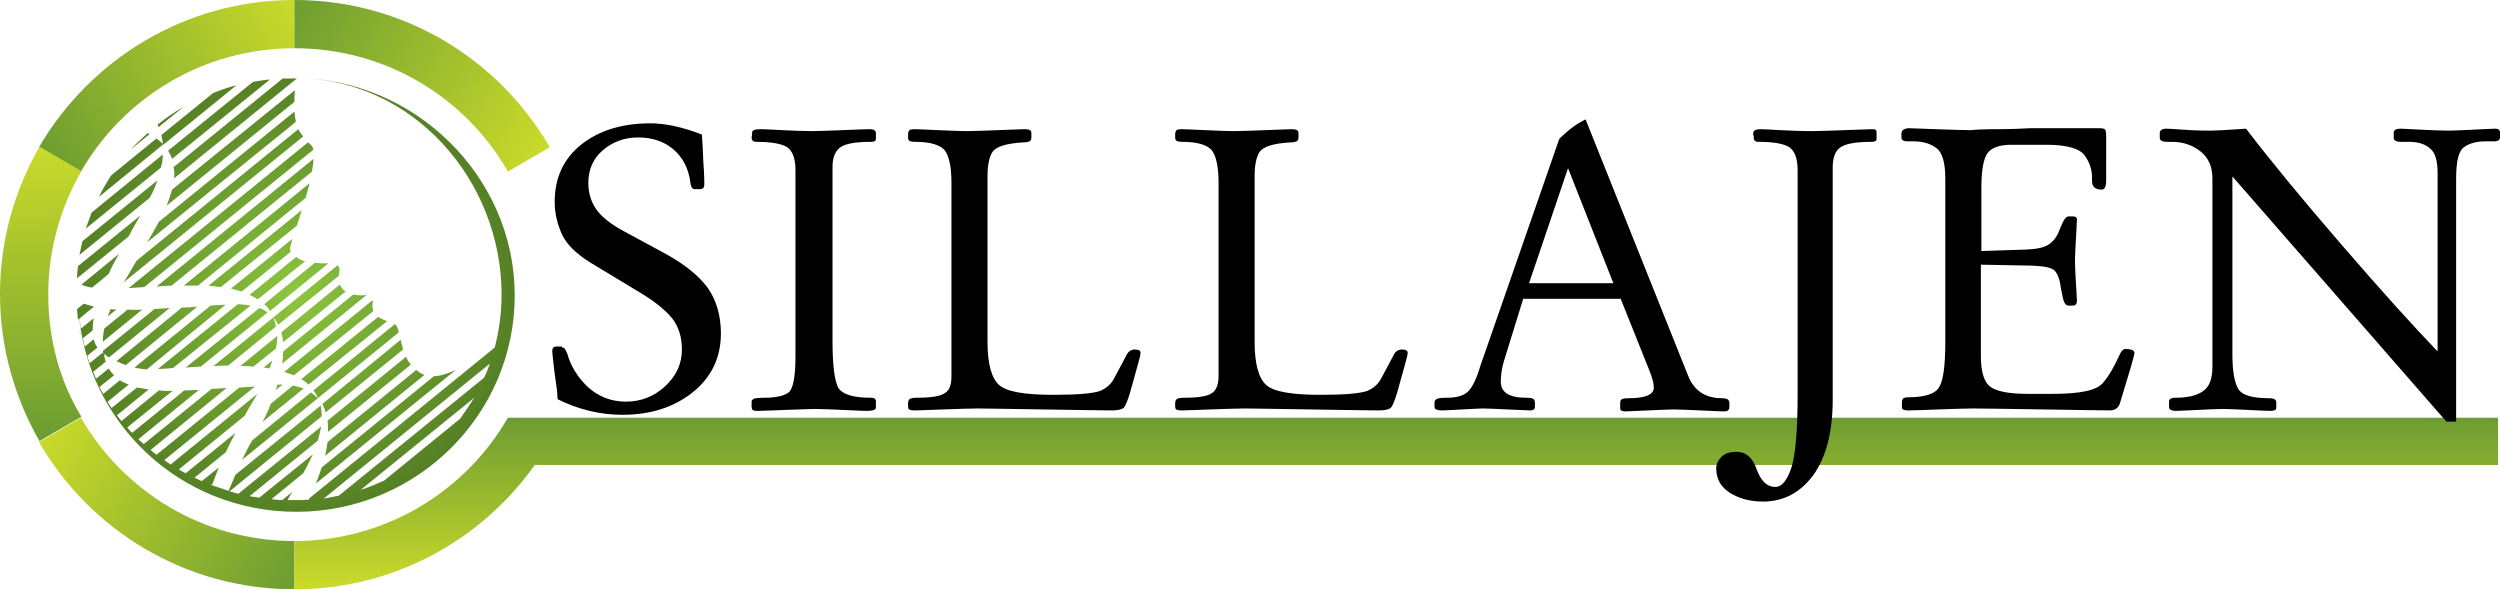
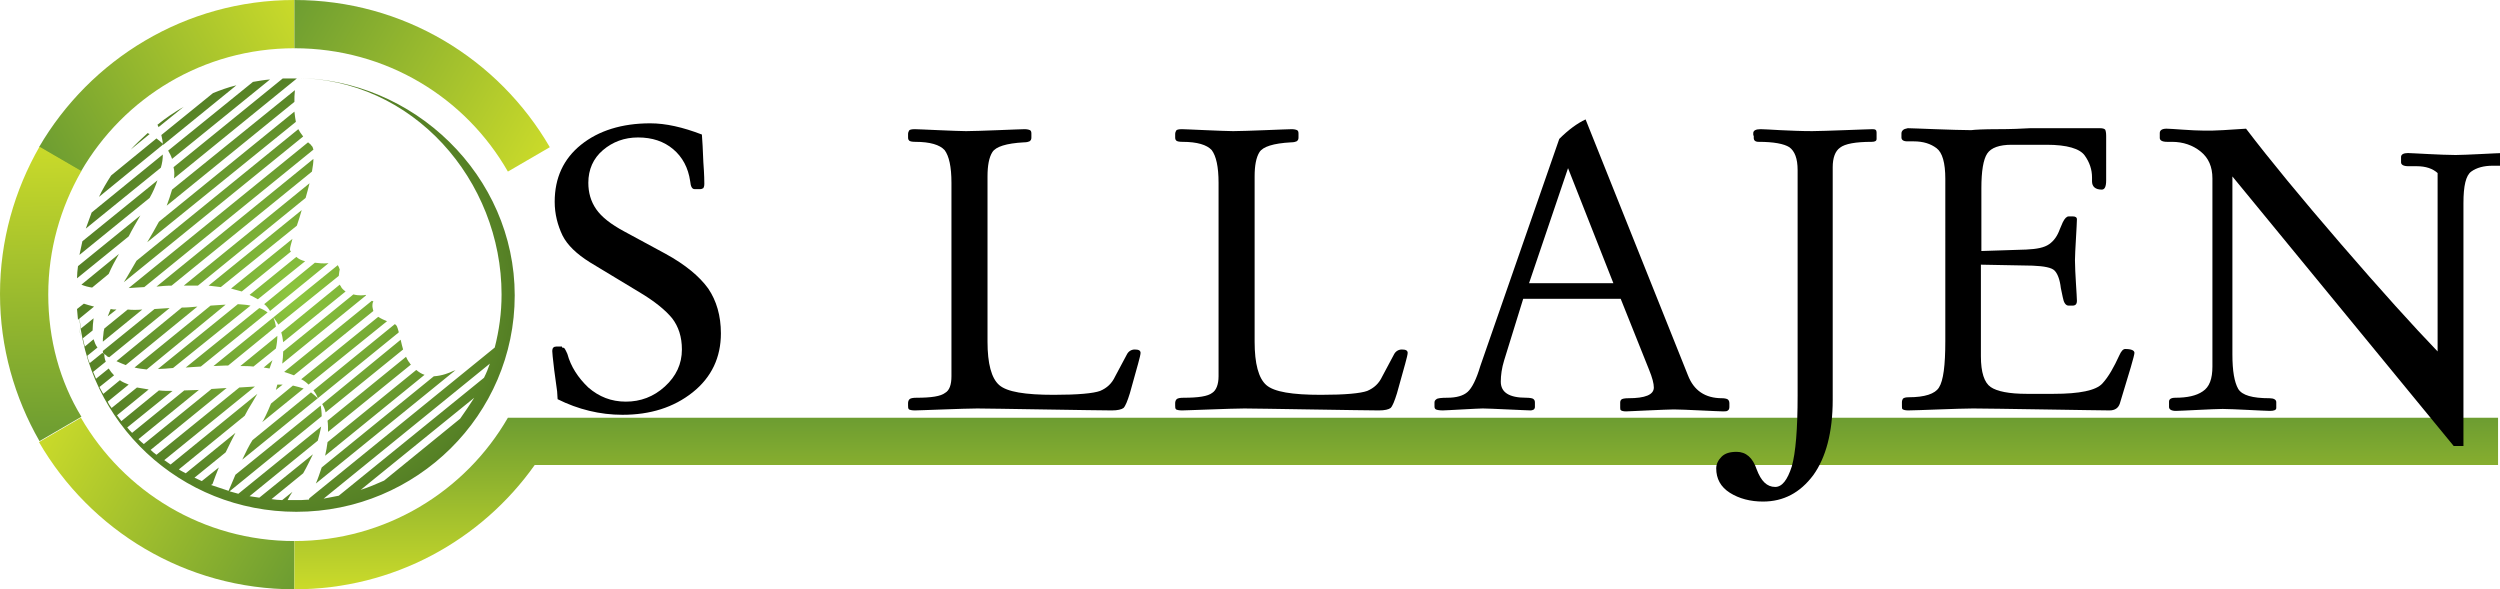
<svg xmlns="http://www.w3.org/2000/svg" version="1.1" id="Layer_1" x="0px" y="0px" viewBox="0 0 512.9 120.9" style="enable-background:new 0 0 512.9 120.9;" xml:space="preserve">
  <style type="text/css">
	.st0{fill:url(#SVGID_1_);}
	.st1{fill:url(#SVGID_2_);}
	.st2{fill:url(#SVGID_3_);}
	.st3{fill:url(#SVGID_4_);}
	.st4{fill:url(#SVGID_5_);}
	.st5{fill:url(#SVGID_6_);}
</style>
  <g>
    <radialGradient id="SVGID_1_" cx="60.44" cy="423.3" r="44.627" gradientTransform="matrix(1 0 0 -1 0 483.8)" gradientUnits="userSpaceOnUse">
      <stop offset="0" style="stop-color:#8DC63F" />
      <stop offset="1" style="stop-color:#558025" />
    </radialGradient>
    <path class="st0" d="M15.8,63.3c0-0.1,0-0.1,0-0.2C15.8,63.2,15.8,63.3,15.8,63.3 M15.8,63.1c-0.1-0.9-0.1-1.8-0.1-2.7   C15.7,61.3,15.7,62.2,15.8,63.1 M60.4,16c24.4,0,42.5,21.1,42.5,44.4c0,3.8-0.5,7.4-1.4,10.9l-38,30.9c-0.1,0.1-0.1,0.2-0.1,0.3   c-1,0.1-2,0.1-2.9,0.1c-0.5,0-1,0-1.5,0c0.3-0.6,0.6-1.1,1-1.7l-2.1,1.7c-0.7,0-1.5-0.1-2.2-0.2l6.5-5.3c0.8-1.4,1.4-2.7,2-3.9   l-11,8.9c-0.7-0.1-1.3-0.2-2-0.3l14-11.4c0.3-1,0.5-2,0.7-2.9l-17,13.8c-0.6-0.2-1.2-0.3-1.8-0.5L66,85.4c0-0.8-0.1-1.5-0.2-2.2   L48.3,97.4c-0.5,1.1-0.9,2.2-1.4,3.3c-1.2-0.4-2.4-0.8-3.6-1.2l0.3-0.2c0.4-1.1,0.8-2.2,1.3-3.4l-3.5,2.8c-0.5-0.2-1-0.5-1.5-0.7   l6.4-5.2c0.6-1.3,1.3-2.6,2-4l-10.2,8.3c-0.5-0.3-1-0.5-1.4-0.8l13.5-11c0.2-0.4,0.5-0.9,0.7-1.3c0.7-1.1,1.3-2.2,1.9-3.2L35,95.3   c-0.4-0.3-0.9-0.6-1.3-0.9l18.6-15.1c-1.1,0.1-2.1,0.1-3.2,0.2l-17,13.8c-0.4-0.3-0.8-0.6-1.2-1l15.6-12.7   c-1.1,0.1-2.1,0.1-3.1,0.2L29.5,91.1c-0.4-0.3-0.8-0.7-1.1-1L40.8,80c-1,0-2,0.1-3,0.1l-10.7,8.7c-0.4-0.4-0.7-0.7-1-1.1l9.3-7.5   c-1,0-1.9,0-2.8-0.1l-7.7,6.3c-0.3-0.4-0.6-0.8-0.9-1.2l6.5-5.3c-0.8-0.1-1.6-0.3-2.4-0.4l-5.2,4.2c-0.3-0.4-0.6-0.8-0.8-1.3   l4.3-3.5c-0.7-0.3-1.3-0.5-1.8-0.9l-3.4,2.8c-0.3-0.4-0.5-0.9-0.8-1.4l3-2.4c-0.4-0.4-0.8-0.9-1.1-1.4l-2.6,2.1   c-0.2-0.5-0.4-1-0.6-1.4l2.6-2.1c-0.2-0.5-0.3-1-0.3-1.5c-0.1-0.1-0.3-0.2-0.4-0.3l-2.6,2.1c-0.2-0.5-0.4-1-0.5-1.5l2.1-1.7   c-0.4-0.5-0.6-1.1-0.8-1.7l-1.8,1.5c-0.1-0.5-0.3-1.1-0.4-1.7l2-1.6c0-0.8,0.1-1.6,0.2-2.5l-2.6,2.1c-0.2-1.3-0.4-2.6-0.5-4   C17.6,86.7,37,105,60.8,105c24.7,0,44.8-19.9,44.8-44.4S84.9,16,60.4,16 M16.6,69.2c-0.1-0.6-0.3-1.3-0.4-1.9   C16.4,68,16.5,68.6,16.6,69.2 M94.4,85.9L78.8,98.6c-1.6,0.7-3.2,1.4-4.8,1.9l23.3-18.9C96.4,83,95.4,84.5,94.4,85.9 M99.3,77.5   l-29.8,24.2c-1,0.2-2.1,0.4-3.1,0.6l34.1-27.7C100.2,75.5,99.8,76.5,99.3,77.5 M69.3,54.4L56.1,65.1l0,0c0.4,0.5,0.7,1,1,1.5   l12.4-10c0-0.2,0.1-0.5,0.1-0.8c0-0.2,0.1-0.4,0.1-0.5C69.6,55,69.5,54.7,69.3,54.4C69.3,54.5,69.3,54.5,69.3,54.4 M43.8,75.1   c0.7,0,1.5-0.1,2.3-0.1c0.2,0,0.5,0,0.7,0l9.8-8c-0.1-0.7-0.3-1.3-0.5-1.9l0,0L43.8,75.1 M46.3,62.5c-1.1,0.1-2.1,0.1-3.1,0.2   L27.6,75.4c0.8,0.2,1.6,0.3,2.5,0.4L46.3,62.5 M72.5,60.4L58.1,72.1c0,0.8-0.1,1.7-0.2,2.5l17.2-14L75,60.5   C74.7,60.6,73.6,60.7,72.5,60.4 M61.8,77.8c0.6,0.3,1.1,0.7,1.5,1.1l16.1-13c-0.5-0.2-1.2-0.5-1.8-0.9L61.8,77.8 M23.9,74.1   c0.7,0.3,1.3,0.6,1.9,0.8l14.7-12c-1.1,0.1-2.1,0.2-3.2,0.2L23.9,74.1 M63.5,37.6l-25.8,21c1,0,1.9,0,2.9,0l22.1-18   C63,39.5,63.3,38.5,63.5,37.6 M62.6,53.6c-0.8-0.2-1.4-0.5-1.8-0.9l-9.6,7.8c0.6,0.3,1.2,0.6,1.7,0.9L62.6,53.6 M49.7,94.3   l15.5-12.6c-0.4-0.4-0.9-0.8-1.4-1.2l-12,9.8C51.1,91.4,50.4,92.8,49.7,94.3 M60.9,46.3c0.4-1.1,0.7-2.2,1-3.2L42.8,58.6   c0.9,0.1,1.7,0.2,2.5,0.3L60.9,46.3L60.9,46.3 M69.9,58.7c0,0-0.1-0.1-0.2-0.3l-12,9.8c0.2,0.6,0.3,1.3,0.4,2l12.8-10.4   C70.5,59.5,70.1,59.2,69.9,58.7 M67.2,90.7c-0.1,0.9-0.3,1.9-0.5,2.8l20.4-16.6c-0.6-0.2-1.1-0.5-1.7-1L67.2,90.7 M64.8,99.2   l28.7-23.3C93.4,76,93,76.1,93,76.1c-0.8,0.4-2.3,1-4,1.1L66,95.9C65.6,97.1,65.2,98.3,64.8,99.2 M35.7,36.6l25.2-20.5l0,0   c-0.4,0-0.9,0-1.3,0c-0.5,0-1.1,0-1.6,0L35.6,34.3C35.8,35,35.8,35.8,35.7,36.6 M76.3,61.7l-18,14.6c0.7,0.2,1.4,0.5,2,0.7   l16.3-13.2c0-0.1-0.1-0.2-0.1-0.4c0-0.1-0.1-0.3-0.1-0.6s0-0.6,0.2-1C76.5,61.8,76.4,61.8,76.3,61.7 M83.3,73.2L67.2,86.3   c0.1,0.7,0.1,1.5,0.1,2.3l17-13.8c-0.1-0.1-0.2-0.2-0.3-0.4C84,74.4,83.7,74.1,83.3,73.2 M81,66.5L64.3,80.1c0.4,0.5,0.7,1,0.9,1.6   l16.6-13.5c0-0.1,0-0.1,0-0.1C81.5,67,81.4,66.7,81,66.5 M55.9,73.9l-1.8,1.5c0.4,0.1,0.8,0.1,1.2,0.2C55.5,75,55.7,74.5,55.9,73.9    M66.1,82.9c0.3,0.5,0.6,1.1,0.7,1.7l15.9-12.9c-0.2-0.6-0.3-1.2-0.5-2L66.1,82.9 M56.9,78.9c-0.1,0.4-0.2,0.7-0.3,1.1l1.4-1.1   C57.6,78.9,57.3,78.9,56.9,78.9 M52,75.2l4.6-3.7c0.2-0.9,0.3-1.8,0.3-2.6l-7.6,6.2C50.1,75.1,51.1,75.1,52,75.2 M60.1,79.1   l-4.5,3.7c-0.8,2-1.5,3.3-1.5,3.3s-0.1,0.2-0.3,0.5l8.5-6.9C61.7,79.5,60.9,79.3,60.1,79.1 M59.7,51.6c-0.1-0.1-0.2-0.2-0.2-0.3   v-0.1v-0.1c0-0.3,0.2-1,0.5-2.1L47.4,59.2c0.8,0.2,1.5,0.4,2.2,0.6L59.7,51.6 M48.5,17.5c-1.7,0.4-3.3,1-4.8,1.6l-10.6,8.6   c0.1,0.6,0.3,1.2,0.3,1.9l0.1,0.1L48.5,17.5 M30.3,27.3c-1.2,1.1-2.4,2.2-3.5,3.4l3.9-3.2C30.6,27.5,30.5,27.4,30.3,27.3    M37.7,21.9c-1.9,1.1-3.7,2.3-5.4,3.7c0.1,0.2,0.2,0.3,0.2,0.5L37.7,21.9 M35.3,38.9c-0.3,1.1-0.7,2.2-1.1,3.3l26.2-21.3   c0-0.7,0-1.5,0.1-2.4L35.3,38.9 M35.3,32.6l20.1-16.3c-1.2,0.1-2.3,0.3-3.5,0.5L34.5,30.9C34.8,31.4,35.1,32,35.3,32.6 M33.4,29.5   c-0.4-0.4-0.8-0.7-1.3-1.1L22.8,36c-0.9,1.4-1.8,2.9-2.5,4.4l13.1-10.7C33.4,29.7,33.4,29.6,33.4,29.5 M22.4,73.3l12.4-10.1   c-1.1,0.1-2.1,0.1-3.1,0.2L21.1,72c0,0.2,0,0.4,0.1,0.5c0.2,0.1,0.4,0.3,0.6,0.4C21.9,73.1,22.1,73.2,22.4,73.3 M28.8,44.2L16,54.6   c-0.1,0.8-0.2,1.7-0.2,2.5l10.6-8.6C27.1,47.1,28,45.6,28.8,44.2 M33.4,31.7L18.8,43.6c-0.4,1.1-0.8,2.2-1.2,3.3L33,34.4   C33.3,33.4,33.4,32.6,33.4,31.7 M32.3,37L16.9,49.5c-0.2,0.9-0.4,1.9-0.6,2.8l14.4-11.7C31.4,39.4,31.9,38.2,32.3,37 M30.2,49.7   L60.7,25c-0.1-0.5-0.2-1.2-0.3-2.1L32.6,45.5C31.9,46.8,31.1,48.2,30.2,49.7 M63.2,29.2L26.4,59.1c1-0.1,2-0.1,3.2-0.2l34.7-28.2   c-0.1-0.4-0.2-0.7-0.4-0.8C63.9,29.8,63.6,29.5,63.2,29.2 M35.2,58.6L64,35.2c0.2-1.1,0.3-1.9,0.3-2.6L32.1,58.8   C33.1,58.7,34.1,58.6,35.2,58.6 M51.4,62.7c-0.8-0.2-1.6-0.2-2.6-0.3L32.4,75.7c0.9,0,1.9-0.1,3.1-0.2L51.4,62.7 M54.9,64.1   c-0.5-0.4-1.1-0.7-1.7-0.9L38.1,75.4c1-0.1,2-0.1,3.1-0.2L54.9,64.1 M15.8,63.4c0.1,0.7,0.1,1.5,0.2,2.2l3.3-2.7   c-0.8-0.2-1.5-0.4-2.1-0.6L15.8,63.4 M64.6,53.9l-10.4,8.5c0.5,0.4,0.9,0.9,1.2,1.4l12-9.8C66.3,54.1,65.4,54,64.6,53.9 M26.2,63.5   l-4.8,3.9c-0.1,0.4-0.2,0.9-0.2,1.3c-0.1,0.5-0.1,0.9-0.1,1.4l8.1-6.6C28.1,63.6,27.1,63.6,26.2,63.5 M23.9,63.5   c-0.4,0-0.8,0-1.2-0.1c-0.2,0.5-0.4,1-0.6,1.5L23.9,63.5 M28,53.5c-0.9,1.5-1.7,3-2.6,4.4L62.2,28c-0.4-0.5-0.8-1.1-1-1.5L28,53.5    M24.4,52.1l-7.7,6.3c0.7,0.3,1.5,0.5,2.2,0.6l3.4-2.8C22.9,54.8,23.6,53.5,24.4,52.1z" />
    <linearGradient id="SVGID_2_" gradientUnits="userSpaceOnUse" x1="60.102" y1="363.224" x2="7.461" y2="393.975" gradientTransform="matrix(1 0 0 -1 0 483.8)">
      <stop offset="5.615000e-003" style="stop-color:#6D9D31" />
      <stop offset="1" style="stop-color:#CBDB2A" />
    </linearGradient>
    <path class="st1" d="M16.6,85.7l-8.6,5c10.5,18.1,30,30.2,52.4,30.2V111C41.7,111,25.4,100.9,16.6,85.7z" />
    <linearGradient id="SVGID_3_" gradientUnits="userSpaceOnUse" x1="7.723" y1="453.334" x2="61.405" y2="483.563" gradientTransform="matrix(1 0 0 -1 0 483.8)">
      <stop offset="5.615000e-003" style="stop-color:#6D9D31" />
      <stop offset="1" style="stop-color:#CBDB2A" />
    </linearGradient>
    <path class="st2" d="M60.4,9.9V0C38,0,18.5,12.2,8,30.2l8.6,5C25.4,20,41.7,9.9,60.4,9.9z" />
    <linearGradient id="SVGID_4_" gradientUnits="userSpaceOnUse" x1="9.071" y1="393.68" x2="8.028" y2="454.66" gradientTransform="matrix(1 0 0 -1 0 483.8)">
      <stop offset="5.615000e-003" style="stop-color:#6D9D31" />
      <stop offset="1" style="stop-color:#CBDB2A" />
    </linearGradient>
    <path class="st3" d="M9.9,60.4c0-9.2,2.5-17.8,6.8-25.3l-8.6-5C3,39,0,49.3,0,60.3s3,21.3,8.1,30.2l8.6-5   C12.3,78.3,9.9,69.7,9.9,60.4z" />
    <linearGradient id="SVGID_5_" gradientUnits="userSpaceOnUse" x1="59.862" y1="483.874" x2="113.025" y2="453.123" gradientTransform="matrix(1 0 0 -1 0 483.8)">
      <stop offset="5.615000e-003" style="stop-color:#6D9D31" />
      <stop offset="1" style="stop-color:#CBDB2A" />
    </linearGradient>
    <path class="st4" d="M104.2,35.2l8.6-5C102.3,12.1,82.8,0,60.4,0v9.9C79.2,9.9,95.5,20,104.2,35.2z" />
    <linearGradient id="SVGID_6_" gradientUnits="userSpaceOnUse" x1="286.45" y1="398.067" x2="286.45" y2="362.868" gradientTransform="matrix(1 0 0 -1 0 483.8)">
      <stop offset="5.615000e-003" style="stop-color:#6D9D31" />
      <stop offset="1" style="stop-color:#CBDB2A" />
    </linearGradient>
    <path class="st5" d="M512.5,85.7H104.2C95.5,100.8,79.1,111,60.4,111v9.9c20.4,0,38.4-10.1,49.3-25.5h402.8V85.7z" />
    <path d="M115.3,71.3c0.3,0,0.5,0.1,0.6,0.3s0.3,0.5,0.5,1c0.7,2.6,2.2,4.9,4.3,6.9c2.2,1.9,4.7,2.9,7.7,2.9c3,0,5.7-1,8-3.1   c2.3-2.1,3.5-4.6,3.5-7.6c0-2.6-0.7-4.7-2-6.4c-1.4-1.7-3.6-3.5-6.8-5.4L121,53.8c-2.7-1.7-4.6-3.5-5.6-5.5c-1-2.1-1.6-4.4-1.6-6.9   c0-4.9,1.8-8.8,5.4-11.7c3.6-2.9,8.4-4.4,14.2-4.4c3.2,0,6.7,0.8,10.6,2.3c0.1,1.2,0.2,3.1,0.3,5.7c0.2,2.6,0.2,4.1,0.2,4.4   c0,0.5-0.1,0.7-0.2,0.9c-0.2,0.1-0.4,0.2-0.6,0.2h-0.8h-0.4c-0.5,0-0.8-0.5-0.9-1.6c-0.4-2.8-1.6-5-3.5-6.6s-4.3-2.4-7.2-2.4   c-2.8,0-5.2,0.9-7.2,2.6c-2,1.7-3,4-3,6.7c0,2,0.5,3.8,1.6,5.4c1.1,1.6,3,3.1,5.8,4.6l8.5,4.6c4,2.2,6.9,4.6,8.7,7.1   c1.7,2.5,2.6,5.6,2.6,9.2c0,4.9-1.9,9-5.8,12.1c-3.9,3.1-8.7,4.6-14.4,4.6c-4.6,0-9.1-1.1-13.3-3.2l-0.1-1.6   c-0.1-0.6-0.3-2.1-0.6-4.4c-0.3-2.4-0.4-3.7-0.4-3.9c0-0.6,0.3-0.9,0.8-0.9h1.2V71.3z" />
-     <path d="M154.3,27.5v-0.3c0-0.5,0.6-0.7,1.8-0.7c0.8,0,2.2,0.1,4.4,0.2c2.1,0.1,4.2,0.2,6.1,0.2c1.3,0,3.4-0.1,6.2-0.2   c2.8-0.1,4.7-0.2,5.6-0.2s1.3,0.3,1.3,0.8v0.6v0.6c0,0.4-0.3,0.6-1,0.6c-3.3,0-5.4,0.4-6.4,1.2s-1.5,2.1-1.5,3.9v35.9   c0,4.7,0.4,7.8,1.1,9.3c0.8,1.5,3.1,2.2,6.8,2.2c0.4,0,0.7,0.1,0.8,0.2s0.2,0.3,0.2,0.6v0.7v0.4c0,0.3-0.1,0.5-0.4,0.6   c-0.2,0.1-0.8,0.2-1.7,0.2c-0.6,0-2.2-0.1-4.6-0.2s-4.4-0.2-5.9-0.2c-1,0-3,0.1-6,0.2s-4.9,0.2-5.7,0.2c-0.5,0-0.9-0.1-1-0.2   s-0.2-0.4-0.2-0.7V83v-0.6c0-0.2,0.1-0.3,0.3-0.5c0.2-0.2,1.1-0.3,2.4-0.3c2.3,0,4-0.4,4.9-1.1s1.4-3.2,1.4-7.3V34.9   c0-2.4-0.6-3.9-1.7-4.7c-1.1-0.7-3.2-1.1-6.3-1.1c-0.7,0-1-0.3-1-0.9L154.3,27.5L154.3,27.5z" />
    <path d="M195.2,77.2V37.5c0-3.3-0.5-5.5-1.4-6.7c-1-1.1-3-1.7-6-1.7c-0.7,0-1.2-0.1-1.3-0.3c-0.2-0.2-0.2-0.4-0.2-0.6v-0.3v-0.4   c0-0.3,0.1-0.5,0.2-0.7s0.5-0.3,1.2-0.3c0.6,0,2.2,0.1,4.8,0.2c2.6,0.1,4.5,0.2,5.7,0.2c1.5,0,3.7-0.1,6.6-0.2   c2.9-0.1,4.7-0.2,5.4-0.2c0.5,0,0.9,0.1,1.1,0.2c0.2,0.1,0.3,0.3,0.3,0.7v0.4v0.4c0,0.4-0.1,0.6-0.4,0.8c-0.2,0.1-0.6,0.2-1.1,0.2   c-3.7,0.2-5.8,0.9-6.5,2c-0.7,1.1-1,2.8-1,5v33.9c0,4.5,0.8,7.5,2.4,8.9s5.3,2,11.2,2c5,0,8.1-0.3,9.5-0.8c1.4-0.6,2.4-1.5,3.1-3   l2.4-4.5c0.3-0.6,0.9-1,1.6-1c0.8,0,1.2,0.2,1.2,0.7c0,0.3-0.2,1.1-0.5,2.2l-1.7,6.1c-0.5,1.6-0.9,2.6-1.3,3   c-0.4,0.3-1.2,0.5-2.4,0.5c-2.2,0-6.9-0.1-14-0.2s-11.6-0.2-13.6-0.2c-1.6,0-3.9,0.1-7,0.2s-5.1,0.2-5.8,0.2c-0.6,0-1-0.1-1.2-0.2   c-0.2-0.2-0.2-0.4-0.2-0.8v-0.5c0-0.3,0.1-0.6,0.3-0.8c0.2-0.2,0.7-0.3,1.4-0.3c3.1,0,5-0.3,5.9-1   C194.8,80.1,195.2,78.9,195.2,77.2z" />
    <path d="M250,77.2V37.5c0-3.3-0.5-5.5-1.4-6.7c-1-1.1-3-1.7-6-1.7c-0.7,0-1.2-0.1-1.3-0.3c-0.2-0.2-0.2-0.4-0.2-0.6v-0.3v-0.4   c0-0.3,0.1-0.5,0.2-0.7s0.5-0.3,1.2-0.3c0.6,0,2.2,0.1,4.8,0.2c2.6,0.1,4.5,0.2,5.7,0.2c1.5,0,3.7-0.1,6.6-0.2   c2.9-0.1,4.7-0.2,5.4-0.2c0.5,0,0.9,0.1,1.1,0.2c0.2,0.1,0.3,0.3,0.3,0.7v0.4v0.4c0,0.4-0.1,0.6-0.4,0.8c-0.2,0.1-0.6,0.2-1.1,0.2   c-3.7,0.2-5.8,0.9-6.5,2s-1,2.8-1,5v33.9c0,4.5,0.8,7.5,2.4,8.9s5.3,2,11.2,2c5,0,8.1-0.3,9.5-0.8c1.4-0.6,2.4-1.5,3.1-3l2.4-4.5   c0.3-0.6,0.9-1,1.6-1c0.8,0,1.2,0.2,1.2,0.7c0,0.3-0.2,1.1-0.5,2.2l-1.7,6.1c-0.5,1.6-0.9,2.6-1.3,3c-0.4,0.3-1.2,0.5-2.4,0.5   c-2.2,0-6.9-0.1-14-0.2s-11.6-0.2-13.6-0.2c-1.6,0-3.9,0.1-7,0.2s-5.1,0.2-5.8,0.2c-0.6,0-1-0.1-1.2-0.2c-0.2-0.2-0.2-0.4-0.2-0.8   v-0.5c0-0.3,0.1-0.6,0.3-0.8c0.2-0.2,0.7-0.3,1.4-0.3c3.1,0,5-0.3,5.9-1C249.5,80.1,250,78.9,250,77.2z" />
    <path d="M319.9,28.5c1.9-1.9,3.7-3.2,5.4-4l0,0l21,52.5c1.2,3.1,3.5,4.7,7,4.7c0.5,0,0.9,0.1,1.1,0.2s0.4,0.4,0.4,0.8v0.8   c0,0.3-0.1,0.6-0.3,0.7c-0.2,0.2-0.5,0.2-1,0.2c-0.7,0-2.3-0.1-4.7-0.2c-2.4-0.1-4.2-0.2-5.4-0.2c-1,0-2.7,0.1-5.3,0.2   c-2.5,0.1-4,0.2-4.5,0.2s-0.9-0.1-1-0.2c-0.2-0.1-0.2-0.3-0.2-0.6v-0.5v-0.5c0-0.3,0.1-0.5,0.2-0.6c0.2-0.2,0.7-0.3,1.5-0.3   c3.4,0,5.2-0.7,5.2-2.2c0-0.8-0.3-2-1-3.7l-5.8-14.5l0,0h-20l0,0l-3.9,12.6c-0.5,1.6-0.7,3.1-0.7,4.4c0,2.2,1.7,3.3,5.2,3.3   c0.7,0,1.2,0.1,1.4,0.2c0.3,0.2,0.4,0.4,0.4,0.8v0.5v0.4c0,0.2-0.1,0.4-0.2,0.5c-0.2,0.1-0.4,0.2-0.7,0.2c-0.6,0-2.2-0.1-4.7-0.2   s-4.1-0.2-5.1-0.2c-0.7,0-2.1,0.1-4.2,0.2s-3.4,0.2-4,0.2c-0.7,0-1.2-0.1-1.4-0.2c-0.2-0.1-0.3-0.3-0.3-0.6V83v-0.4   c0-0.3,0.1-0.5,0.4-0.7c0.2-0.2,1-0.3,2.2-0.3c1.9,0,3.3-0.4,4.2-1.2c0.9-0.8,1.8-2.6,2.6-5.3L319.9,28.5 M313.7,58.1L313.7,58.1   H331l0,0l-9.3-23.6l0,0L313.7,58.1z" />
    <path d="M359.7,27.8v-0.5c0-0.5,0.5-0.8,1.5-0.8c0.7,0,2,0.1,4,0.2c2.1,0.1,4.3,0.2,6.6,0.2c1.4,0,3.6-0.1,6.7-0.2   c3.1-0.1,5-0.2,5.7-0.2c0.6,0,0.8,0.2,0.8,0.7v0.7v0.6c0,0.4-0.3,0.6-1,0.6c-3.3,0-5.5,0.4-6.5,1.2c-1,0.7-1.5,2.1-1.5,4V82   c0,6.7-1.4,11.9-4,15.5c-2.7,3.6-6.1,5.4-10.3,5.4c-2.6,0-4.9-0.6-6.8-1.8c-1.9-1.2-2.8-2.9-2.8-5c0-0.9,0.4-1.7,1.1-2.4   c0.7-0.7,1.7-1,3.1-1c1.9,0,3.3,1.2,4.1,3.6c0.9,2.4,2.1,3.6,3.8,3.6c1.4,0,2.5-1.4,3.4-4.2c0.8-2.8,1.2-7.7,1.2-14.6V34.9   c0-2.4-0.6-3.9-1.7-4.7c-1.1-0.7-3.2-1.1-6.3-1.1c-0.7,0-1-0.3-1-0.8v-0.5H359.7z" />
    <path d="M406.4,51.5l9.3-0.3c2.2-0.1,3.7-0.4,4.7-1.1c1-0.7,1.7-1.7,2.2-3.1l0.6-1.4c0.4-0.8,0.8-1.2,1.2-1.2h0.5h0.4   c0.5,0,0.8,0.2,0.8,0.6c0,0.7-0.1,2-0.2,4c-0.1,1.9-0.2,3.4-0.2,4.4c0,1.3,0.1,2.9,0.2,4.7s0.2,3,0.2,3.6c0,0.7-0.3,1-0.9,1h-0.4   h-0.4c-0.6,0-1-0.6-1.2-1.7l-0.4-1.9c-0.2-1.8-0.7-3-1.3-3.6c-0.6-0.6-2.1-0.9-4.5-1l-10.6-0.2v18.8c0,3.3,0.7,5.4,2,6.3   s3.8,1.4,7.4,1.4h5.5c5.4,0,8.7-0.7,10-2.1s2.4-3.4,3.5-5.8c0.4-0.9,0.8-1.3,1.2-1.3c1.3,0,1.9,0.3,1.9,0.8s-1,3.9-3,10.4   c-0.3,0.9-1,1.4-2.1,1.4c-1.8,0-6.3-0.1-13.5-0.2s-12.1-0.2-14.5-0.2c-1.7,0-4,0.1-7.1,0.2c-3,0.1-5.1,0.2-6.2,0.2   c-0.6,0-0.9-0.1-1.1-0.2s-0.2-0.3-0.2-0.6V83v-0.5c0-0.3,0.1-0.5,0.2-0.7c0.2-0.2,0.6-0.3,1.2-0.3c3.3,0,5.4-0.7,6.2-2   c0.9-1.4,1.3-4.5,1.3-9.5V36.7c0-3.3-0.6-5.4-1.8-6.3c-1.2-0.9-2.7-1.4-4.7-1.4h-1.3c-0.8,0-1.2-0.3-1.2-0.8v-0.4v-0.4   c0-0.3,0.1-0.5,0.3-0.7c0.2-0.2,0.5-0.3,1-0.4c0.7,0,2.6,0.1,5.6,0.2c3.1,0.1,5.5,0.2,7.4,0.2c0.8-0.1,2.6-0.2,5.4-0.2   s5-0.1,6.7-0.2h14.3c0.6,0,0.9,0.1,1.1,0.3c0.1,0.2,0.2,0.6,0.2,1.3V37c0,1.3-0.3,1.9-0.9,1.9c-1.3,0-2-0.6-2-1.7v-0.8   c0-1.6-0.5-3.1-1.5-4.5s-3.6-2.2-7.8-2.2h-7.2c-2.5,0-4.2,0.6-5,1.8s-1.2,3.6-1.2,7.1v12.9H406.4z" />
-     <path d="M458,36.2L458,36.2v36.5c0,3.4,0.4,5.7,1.2,7.1c0.8,1.3,2.9,1.9,6.4,1.9c0.9,0,1.4,0.3,1.4,0.8v0.7v0.5   c0,0.4-0.4,0.6-1.3,0.6c-0.7,0-2.2-0.1-4.5-0.2s-4-0.2-5.2-0.2c-1.1,0-2.8,0.1-5.1,0.2c-2.3,0.1-3.8,0.2-4.5,0.2   c-0.9,0-1.4-0.3-1.4-0.8v-0.7v-0.4c0-0.5,0.4-0.8,1.3-0.8c2.4,0,4.3-0.4,5.6-1.3c1.4-0.9,2-2.6,2-5.1V36.6c0-2.4-0.8-4.2-2.4-5.5   s-3.6-2-5.9-2h-1c-1,0-1.5-0.3-1.5-0.8v-0.6v-0.4c0-0.6,0.5-0.9,1.4-0.9c0.6,0,1.7,0.1,3.3,0.2c1.6,0.1,3.1,0.2,4.5,0.2   c1,0,2.3,0,3.8-0.1s3.1-0.2,4.7-0.3c4.8,6.3,11.3,14.2,19.5,23.7s14.8,16.8,19.8,22l0,0V35.5c0-2.5-0.5-4.2-1.5-5   c-1-0.9-2.4-1.4-4.3-1.4h-1.7c-1,0-1.5-0.3-1.5-0.8v-0.6v-0.5c0-0.5,0.5-0.8,1.4-0.8c0.5,0,1.9,0.1,4.1,0.2   c2.2,0.1,4.1,0.2,5.7,0.2c1.2,0,2.9-0.1,5.2-0.2c2.3-0.1,3.8-0.2,4.4-0.2c0.7,0,1,0.3,1,0.8v0.6v0.4c0,0.5-0.4,0.8-1.2,0.8h-1.8   c-1.8,0-3.3,0.4-4.4,1.2c-1.1,0.8-1.6,2.9-1.6,6.5v49.8h-2L458,36.2z" />
+     <path d="M458,36.2L458,36.2v36.5c0,3.4,0.4,5.7,1.2,7.1c0.8,1.3,2.9,1.9,6.4,1.9c0.9,0,1.4,0.3,1.4,0.8v0.7v0.5   c0,0.4-0.4,0.6-1.3,0.6c-0.7,0-2.2-0.1-4.5-0.2s-4-0.2-5.2-0.2c-1.1,0-2.8,0.1-5.1,0.2c-2.3,0.1-3.8,0.2-4.5,0.2   c-0.9,0-1.4-0.3-1.4-0.8v-0.7v-0.4c0-0.5,0.4-0.8,1.3-0.8c2.4,0,4.3-0.4,5.6-1.3c1.4-0.9,2-2.6,2-5.1V36.6c0-2.4-0.8-4.2-2.4-5.5   s-3.6-2-5.9-2h-1c-1,0-1.5-0.3-1.5-0.8v-0.6v-0.4c0-0.6,0.5-0.9,1.4-0.9c0.6,0,1.7,0.1,3.3,0.2c1.6,0.1,3.1,0.2,4.5,0.2   c1,0,2.3,0,3.8-0.1s3.1-0.2,4.7-0.3c4.8,6.3,11.3,14.2,19.5,23.7s14.8,16.8,19.8,22l0,0V35.5c-1-0.9-2.4-1.4-4.3-1.4h-1.7c-1,0-1.5-0.3-1.5-0.8v-0.6v-0.5c0-0.5,0.5-0.8,1.4-0.8c0.5,0,1.9,0.1,4.1,0.2   c2.2,0.1,4.1,0.2,5.7,0.2c1.2,0,2.9-0.1,5.2-0.2c2.3-0.1,3.8-0.2,4.4-0.2c0.7,0,1,0.3,1,0.8v0.6v0.4c0,0.5-0.4,0.8-1.2,0.8h-1.8   c-1.8,0-3.3,0.4-4.4,1.2c-1.1,0.8-1.6,2.9-1.6,6.5v49.8h-2L458,36.2z" />
  </g>
</svg>